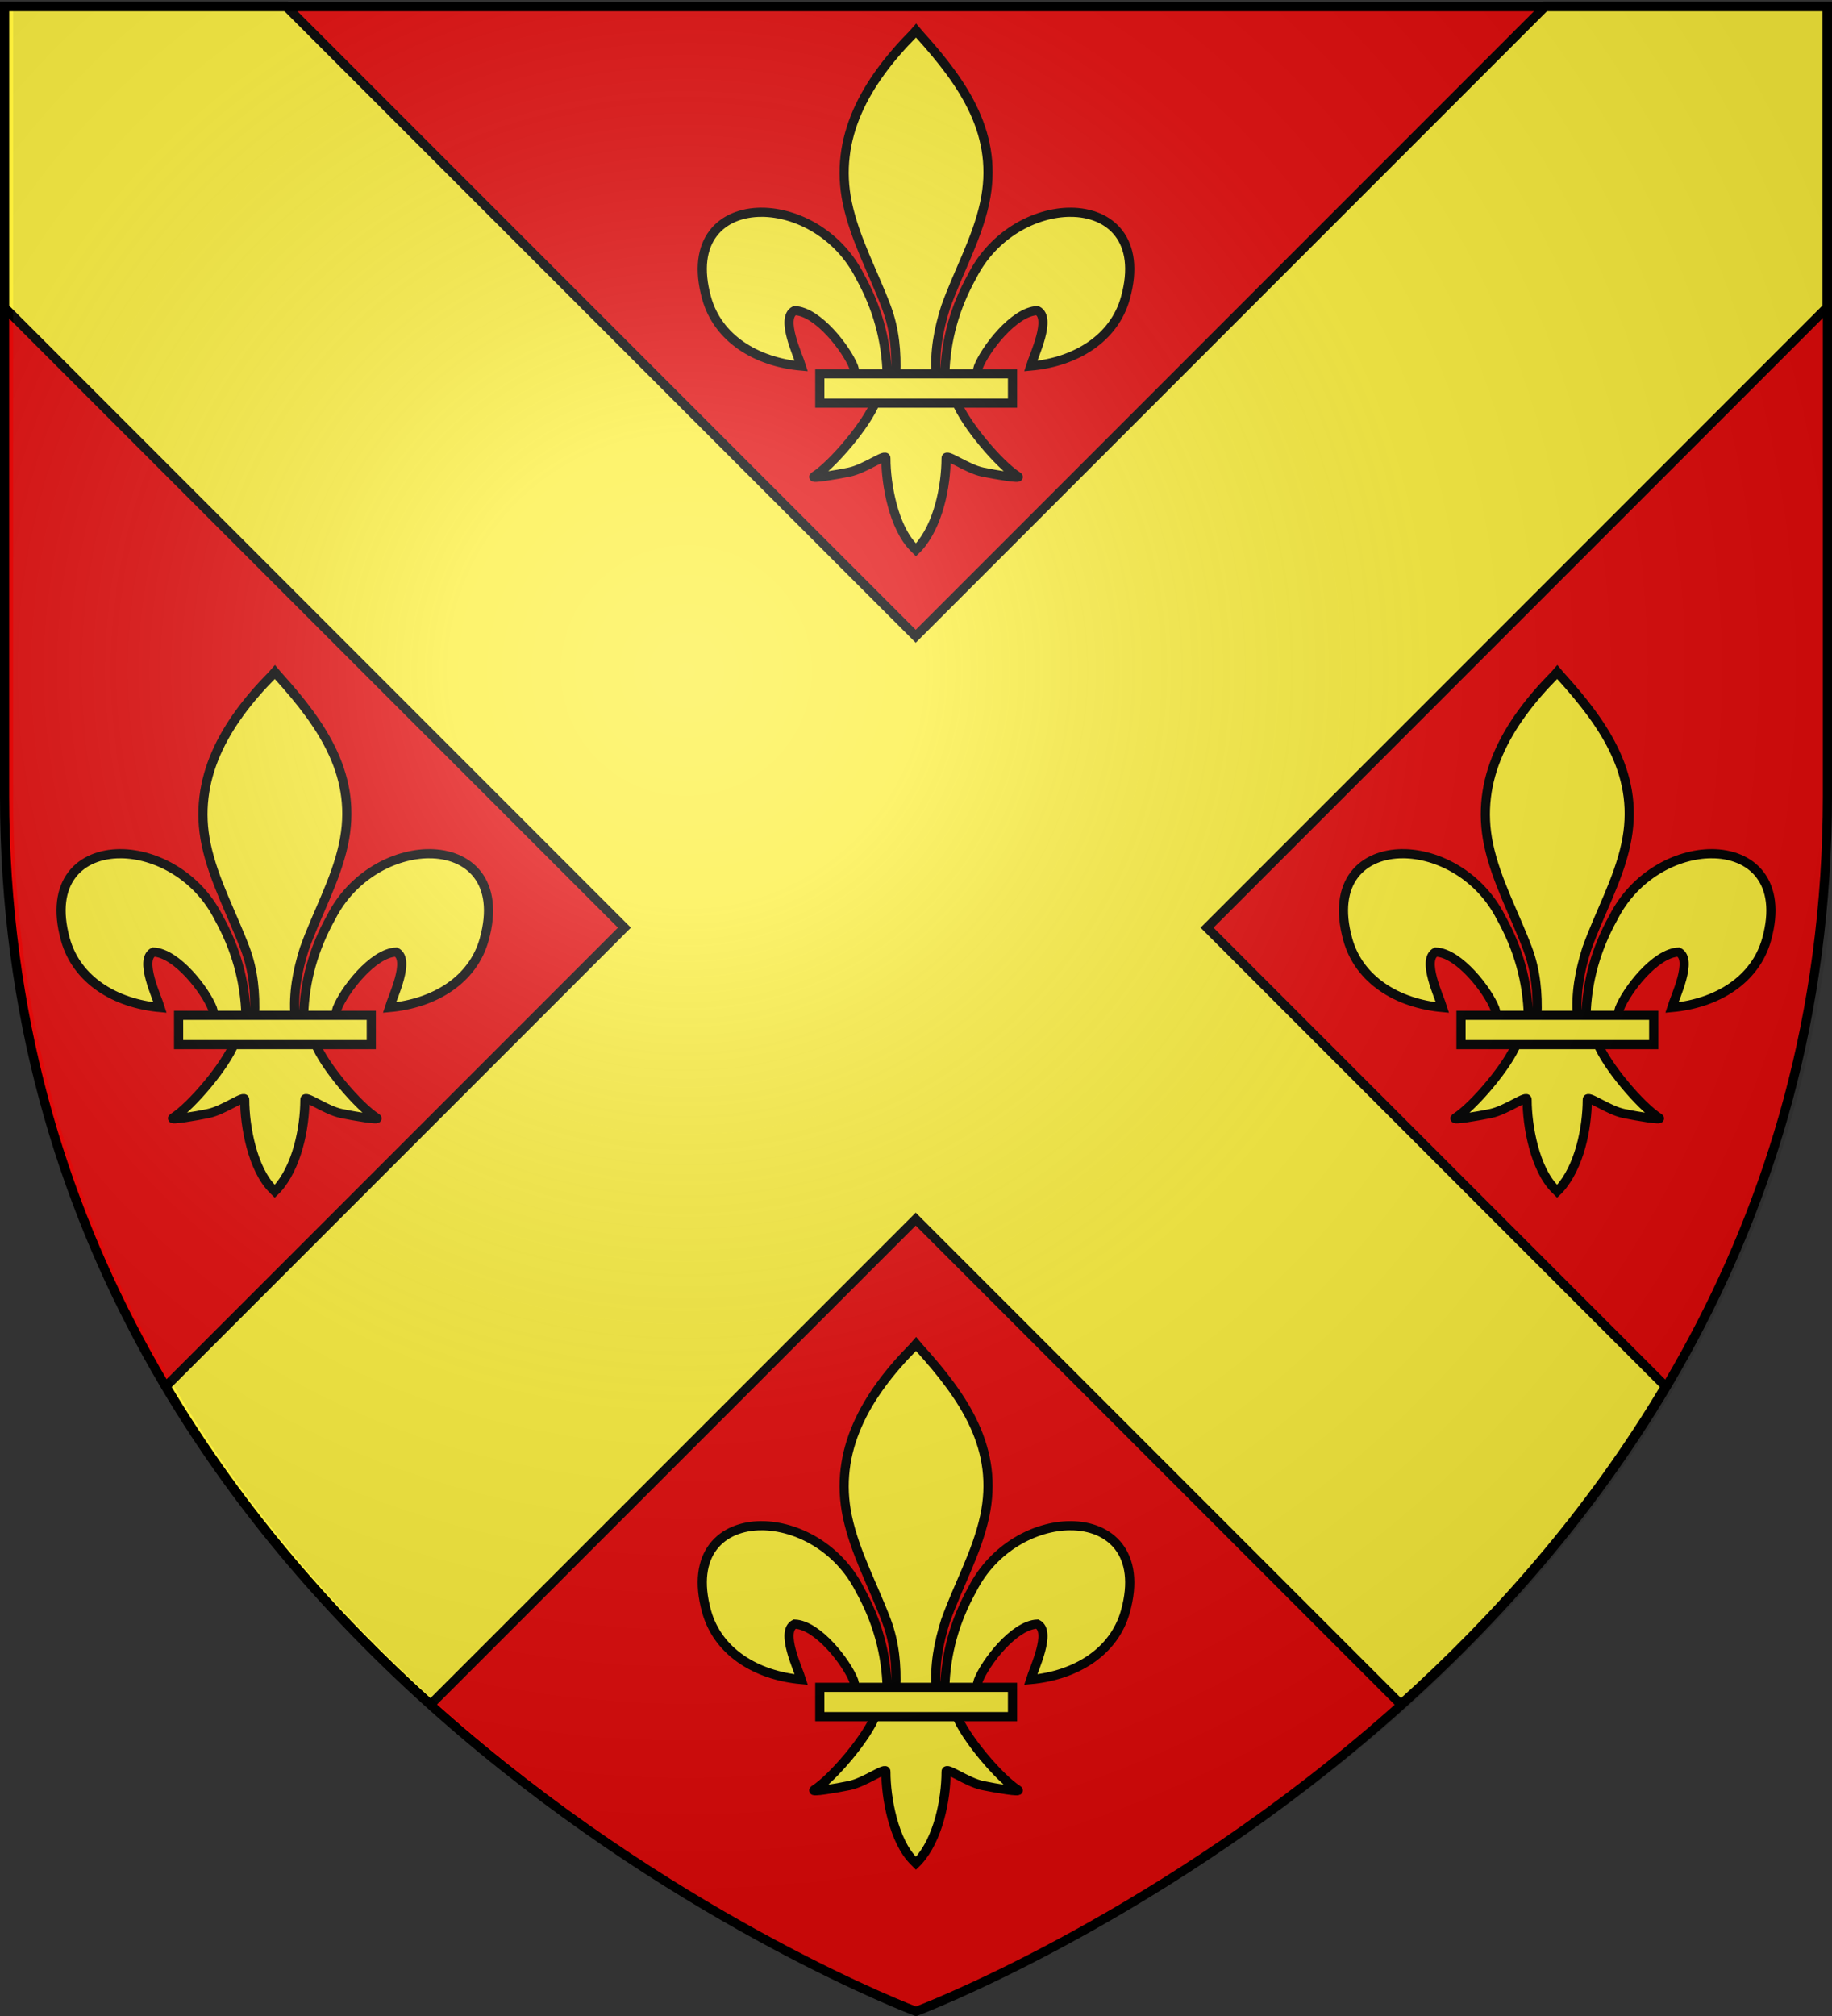
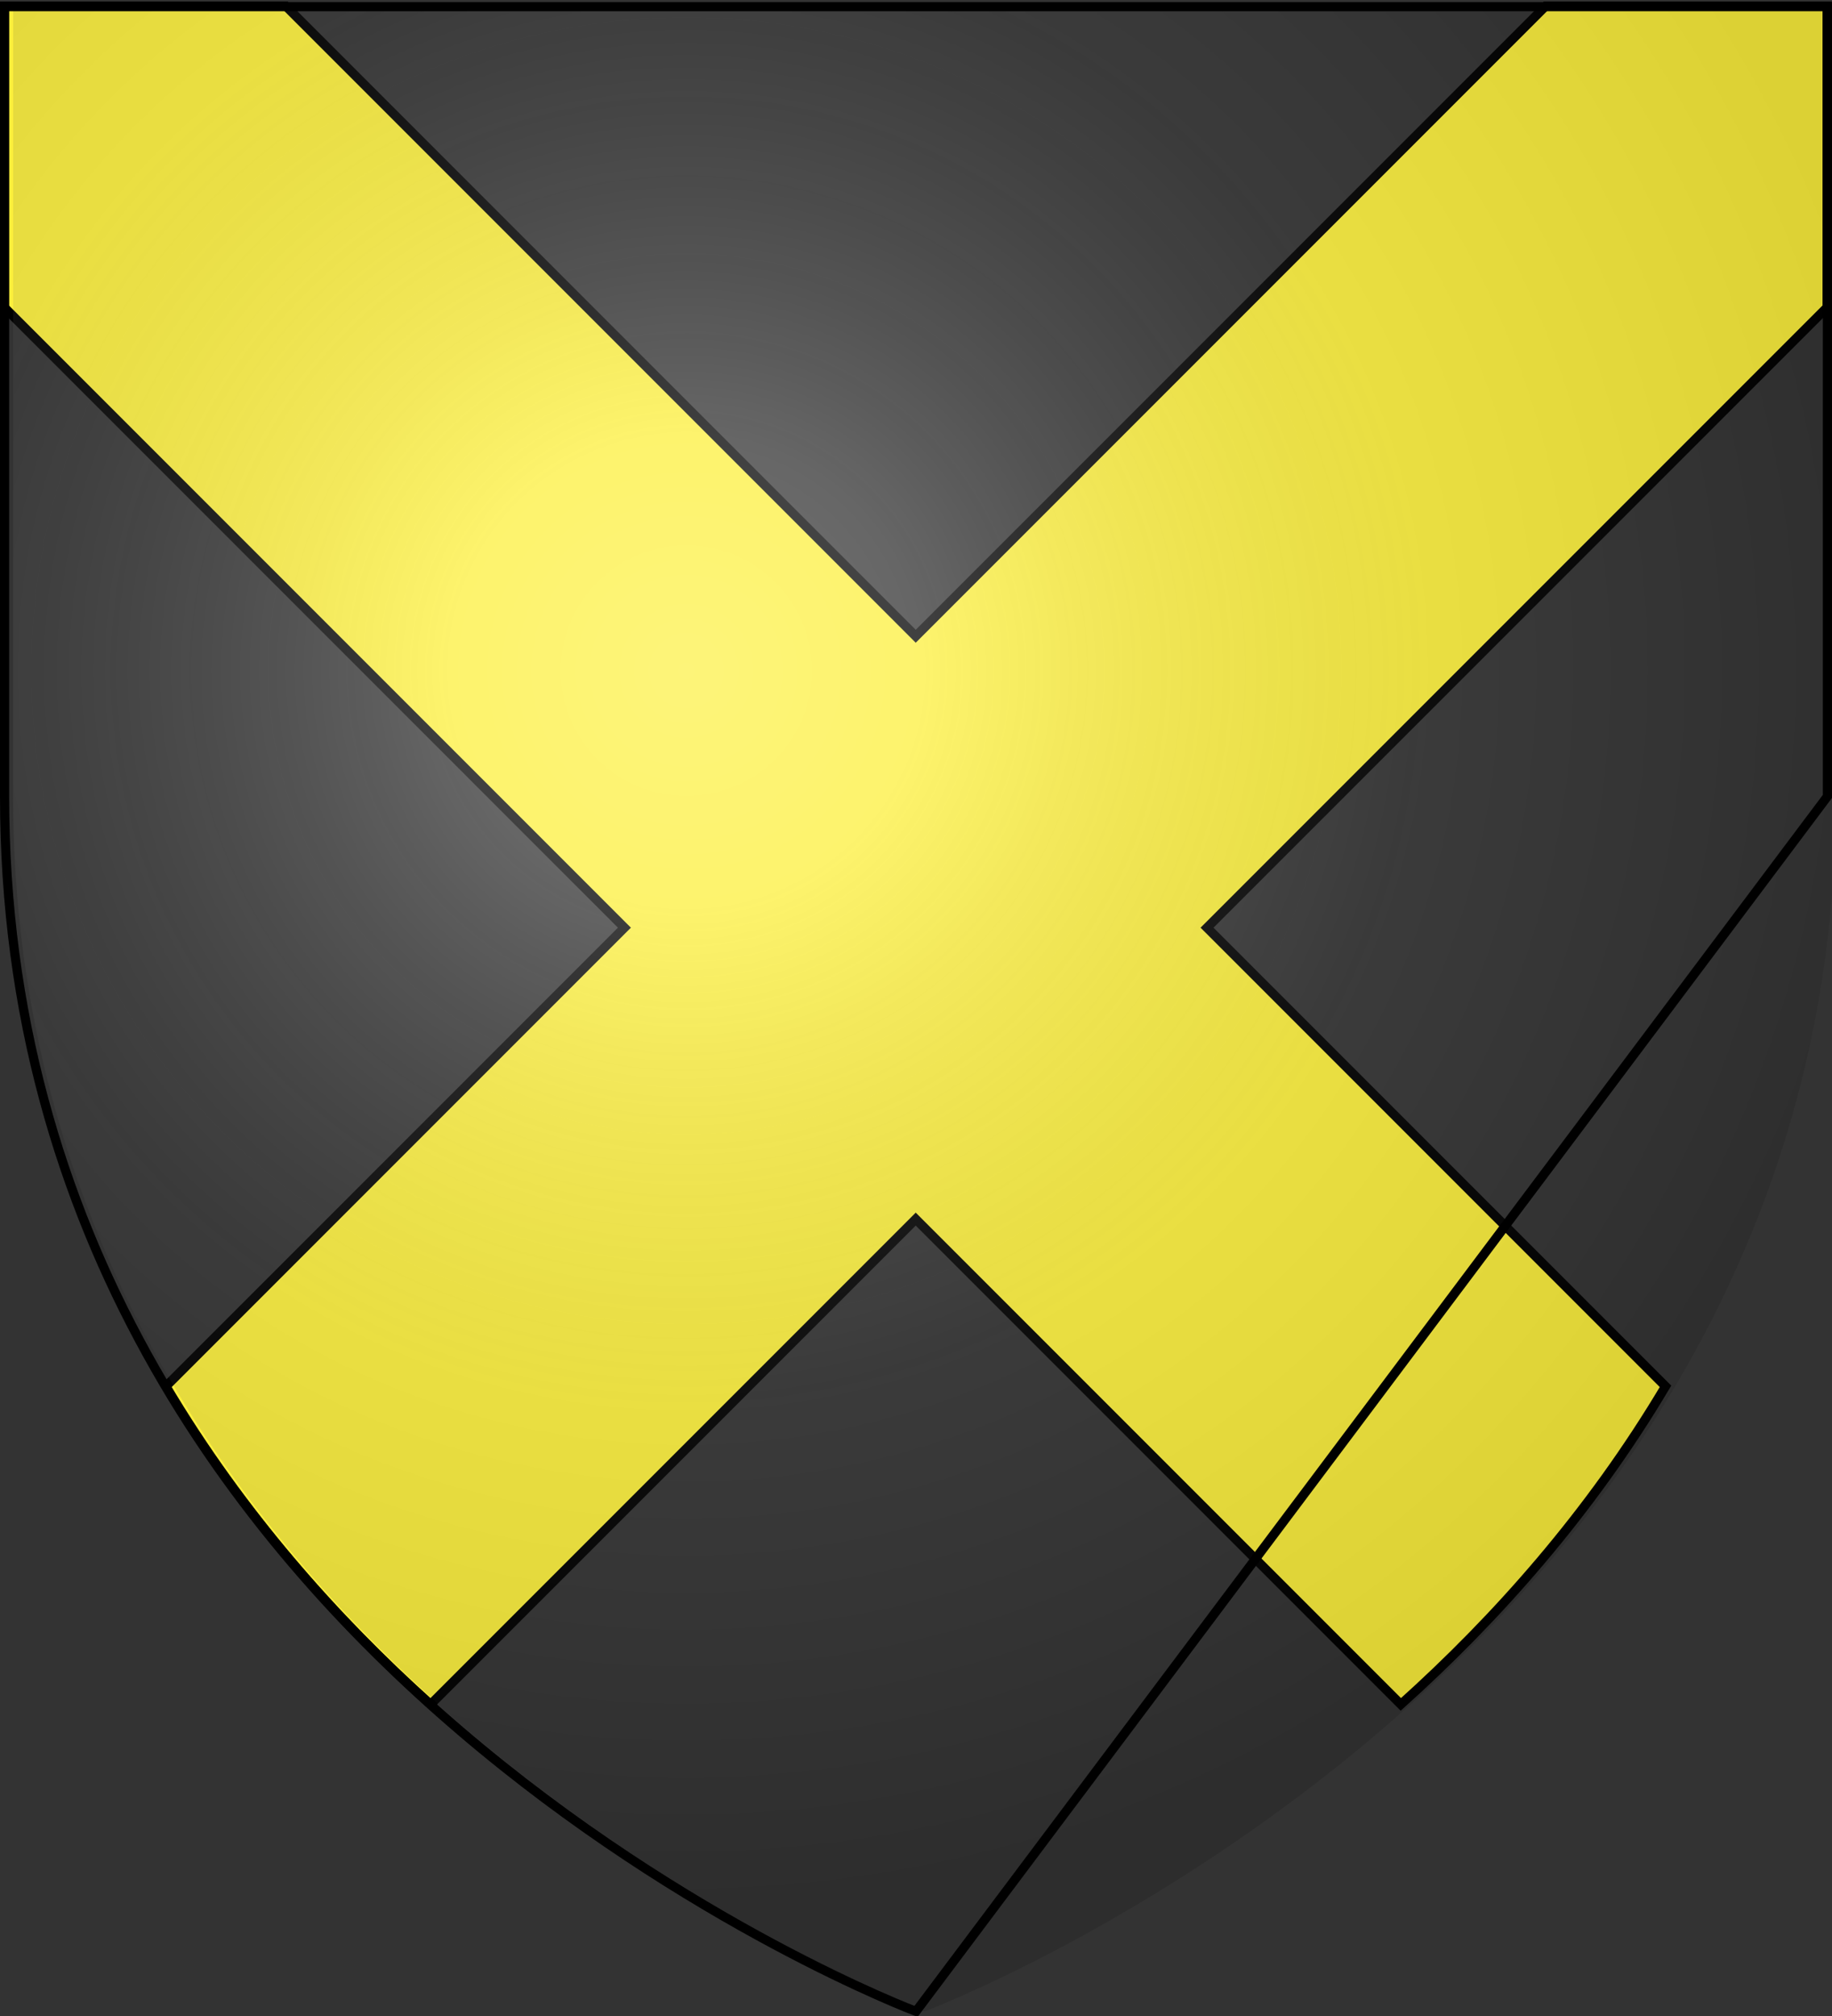
<svg xmlns="http://www.w3.org/2000/svg" xmlns:xlink="http://www.w3.org/1999/xlink" width="600" height="660" version="1.0">
  <rect width="100%" height="100%" fill="#333333" stroke="none" />
  <defs>
    <radialGradient xlink:href="#a" id="c" cx="221.445" cy="226.331" r="300" fx="221.445" fy="226.331" gradientTransform="matrix(1.353 0 0 1.349 -77.63 -85.747)" gradientUnits="userSpaceOnUse" />
    <linearGradient id="a">
      <stop offset="0" style="stop-color:#fff;stop-opacity:.314" />
      <stop offset=".19" style="stop-color:#fff;stop-opacity:.251" />
      <stop offset=".6" style="stop-color:#6b6b6b;stop-opacity:.125" />
      <stop offset="1" style="stop-color:#000;stop-opacity:.125" />
    </linearGradient>
  </defs>
-   <path d="M300 658.5s298.5-112.32 298.5-397.772V2.176H1.5v258.552C1.5 546.18 300 658.5 300 658.5" style="fill:#e20909;fill-opacity:1;fill-rule:evenodd;stroke:none" />
  <path d="M1.411 2.018v98.594l203.094 203.093L54.349 453.862c24.649 41.455 55.338 75.992 86.687 104.125l158.875-158.875 158.875 158.875c31.349-28.133 62.039-62.67 86.688-104.125L395.317 303.705l203.094-203.093V2.018h-92.219l-206.28 206.281L93.63 2.018z" style="fill:#fcef3c;fill-opacity:1;fill-rule:evenodd;stroke:#000;stroke-width:3;stroke-linecap:butt;stroke-linejoin:miter;stroke-miterlimit:4;stroke-opacity:1;stroke-dasharray:none;display:inline" />
  <g id="b" style="fill:#fcef3c;fill-opacity:1">
-     <path d="m300.022 10-.9 1.03c-15.627 15.795-26.119 34.059-21.596 55.48 2.496 11.817 8.545 22.763 12.812 34.147 2.667 7.143 3.35 14.605 3.033 22.112l-6.613 8.755c-2.772 7.284-14.074 20.625-20.076 24.427-1.557.986 7.442-.568 11.47-1.396 5.285-1.086 12.154-6.366 11.993-4.503-.015 8.533 2.544 22.772 9.213 29.314l.633.634.651-.634c6.667-7.292 9.18-20.113 9.213-29.314-.16-1.863 6.708 3.417 11.993 4.503 4.029.828 13.028 2.382 11.47 1.396-6.002-3.802-17.297-17.143-20.069-24.427l-6.62-8.755c-.634-7.563.756-14.892 3.034-22.112 4.065-11.455 10.25-22.32 12.811-34.147 4.79-22.112-6.453-38.788-21.528-55.41zm-50.563 59.488c-13.045-.025-23.34 9.086-18.035 28.098 3.68 13.187 16.18 20.94 31.033 22.269-1.072-3.475-6.969-15.759-2.209-18.162 7.611.27 17.059 12.6 19.332 18.482.328.844.235 1.822.602 2.652l10.379-.058c-.283-11.533-3.324-22.25-8.99-32.408-6.953-13.716-20.601-20.851-32.112-20.873zm101.076 0c-11.51.022-25.159 7.157-32.112 20.873-5.666 10.158-8.707 20.875-8.99 32.408l10.38.058c.366-.83.273-1.808.602-2.652 2.272-5.882 11.72-18.212 19.331-18.482 4.76 2.403-1.136 14.687-2.208 18.162 14.852-1.33 27.358-9.082 31.038-22.27 5.306-19.011-4.996-28.122-18.04-28.097z" style="fill:#fcef3c;fill-opacity:1;fill-rule:evenodd;stroke:#000;stroke-width:3;stroke-linecap:butt;stroke-linejoin:miter;stroke-miterlimit:4;stroke-opacity:1;stroke-dasharray:none" />
-     <path d="M268.493 122.401h63.11v9.588h-63.11z" style="fill:#fcef3c;fill-opacity:1;stroke:#000;stroke-width:3;stroke-miterlimit:4;stroke-opacity:1;stroke-dasharray:none" />
-   </g>
+     </g>
  <use xlink:href="#b" width="600" height="660" transform="translate(0 430)" />
  <use xlink:href="#b" width="600" height="660" transform="translate(-210 210)" />
  <use xlink:href="#b" width="600" height="660" transform="translate(210 210)" />
  <path d="M300 658.5s298.5-112.32 298.5-397.772V2.176H1.5v258.552C1.5 546.18 300 658.5 300 658.5" style="fill:url(#c);fill-opacity:1;fill-rule:evenodd;stroke:none" transform="translate(2.797)" />
-   <path d="M300 658.5S1.5 546.18 1.5 260.728V2.176h597v258.552C598.5 546.18 300 658.5 300 658.5z" style="opacity:1;fill:none;fill-opacity:1;fill-rule:evenodd;stroke:#000;stroke-width:3;stroke-linecap:butt;stroke-linejoin:miter;stroke-miterlimit:4;stroke-dasharray:none;stroke-opacity:1" />
+   <path d="M300 658.5S1.5 546.18 1.5 260.728V2.176h597v258.552z" style="opacity:1;fill:none;fill-opacity:1;fill-rule:evenodd;stroke:#000;stroke-width:3;stroke-linecap:butt;stroke-linejoin:miter;stroke-miterlimit:4;stroke-dasharray:none;stroke-opacity:1" />
</svg>